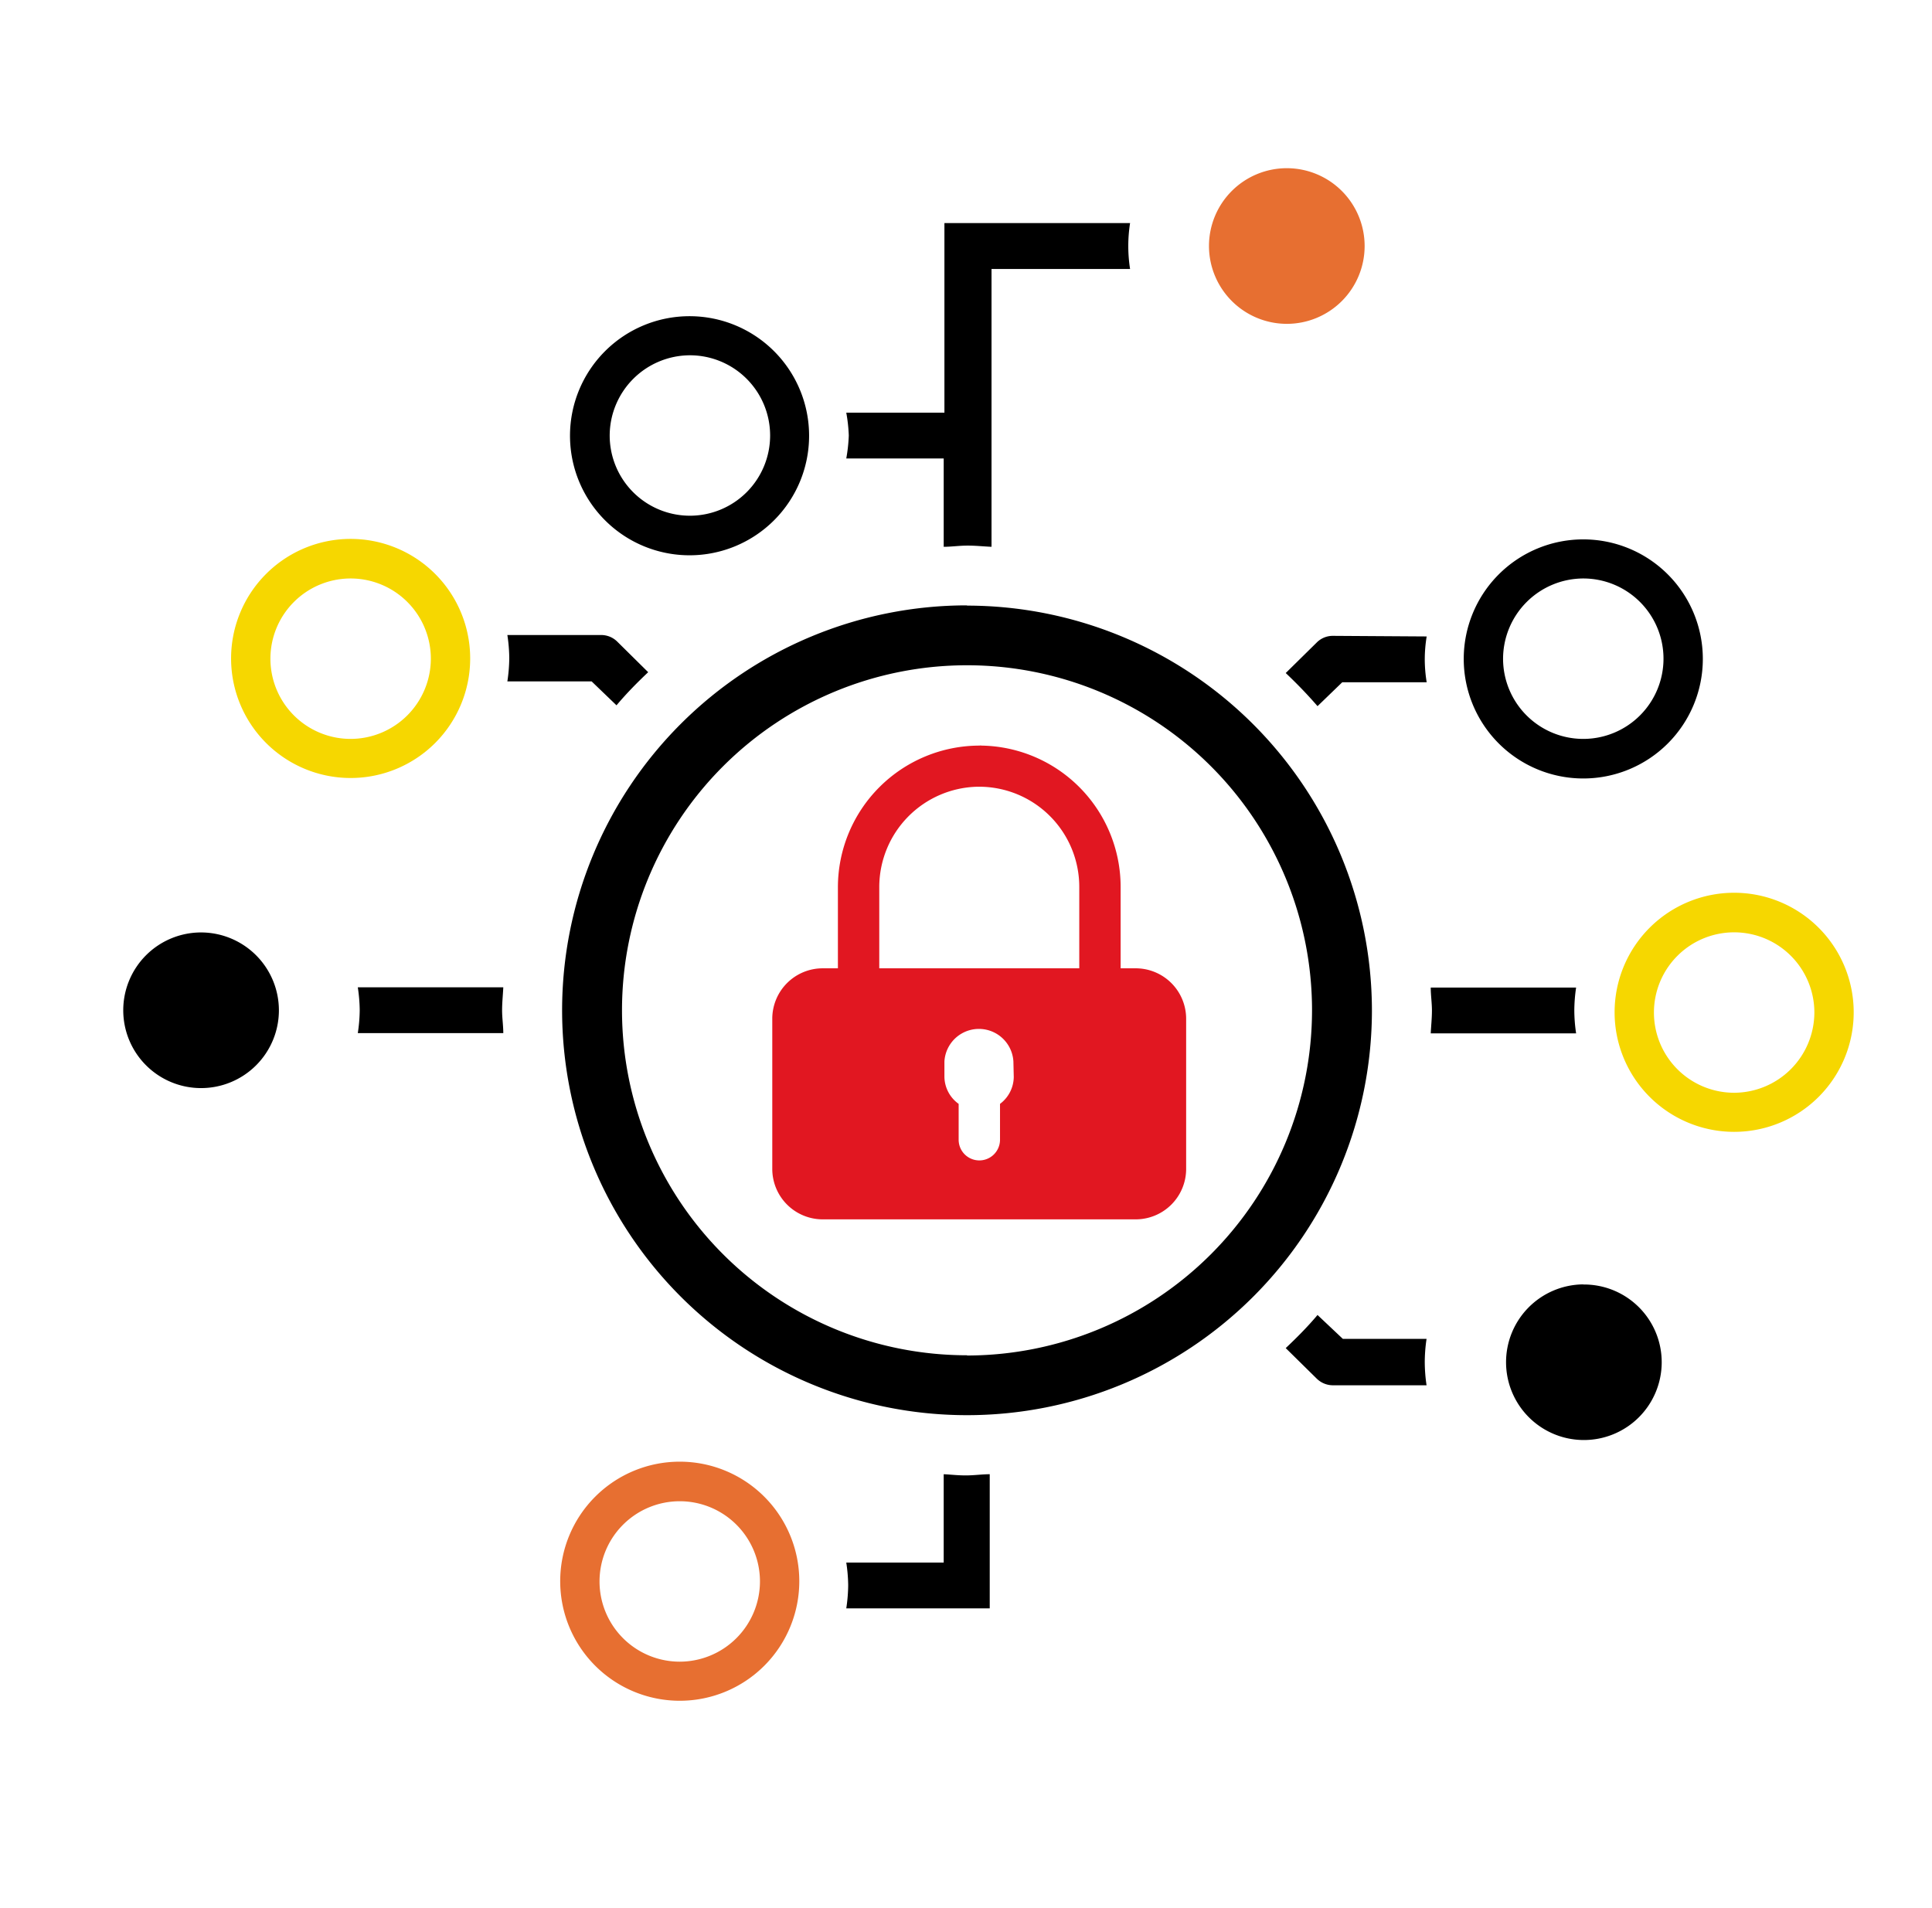
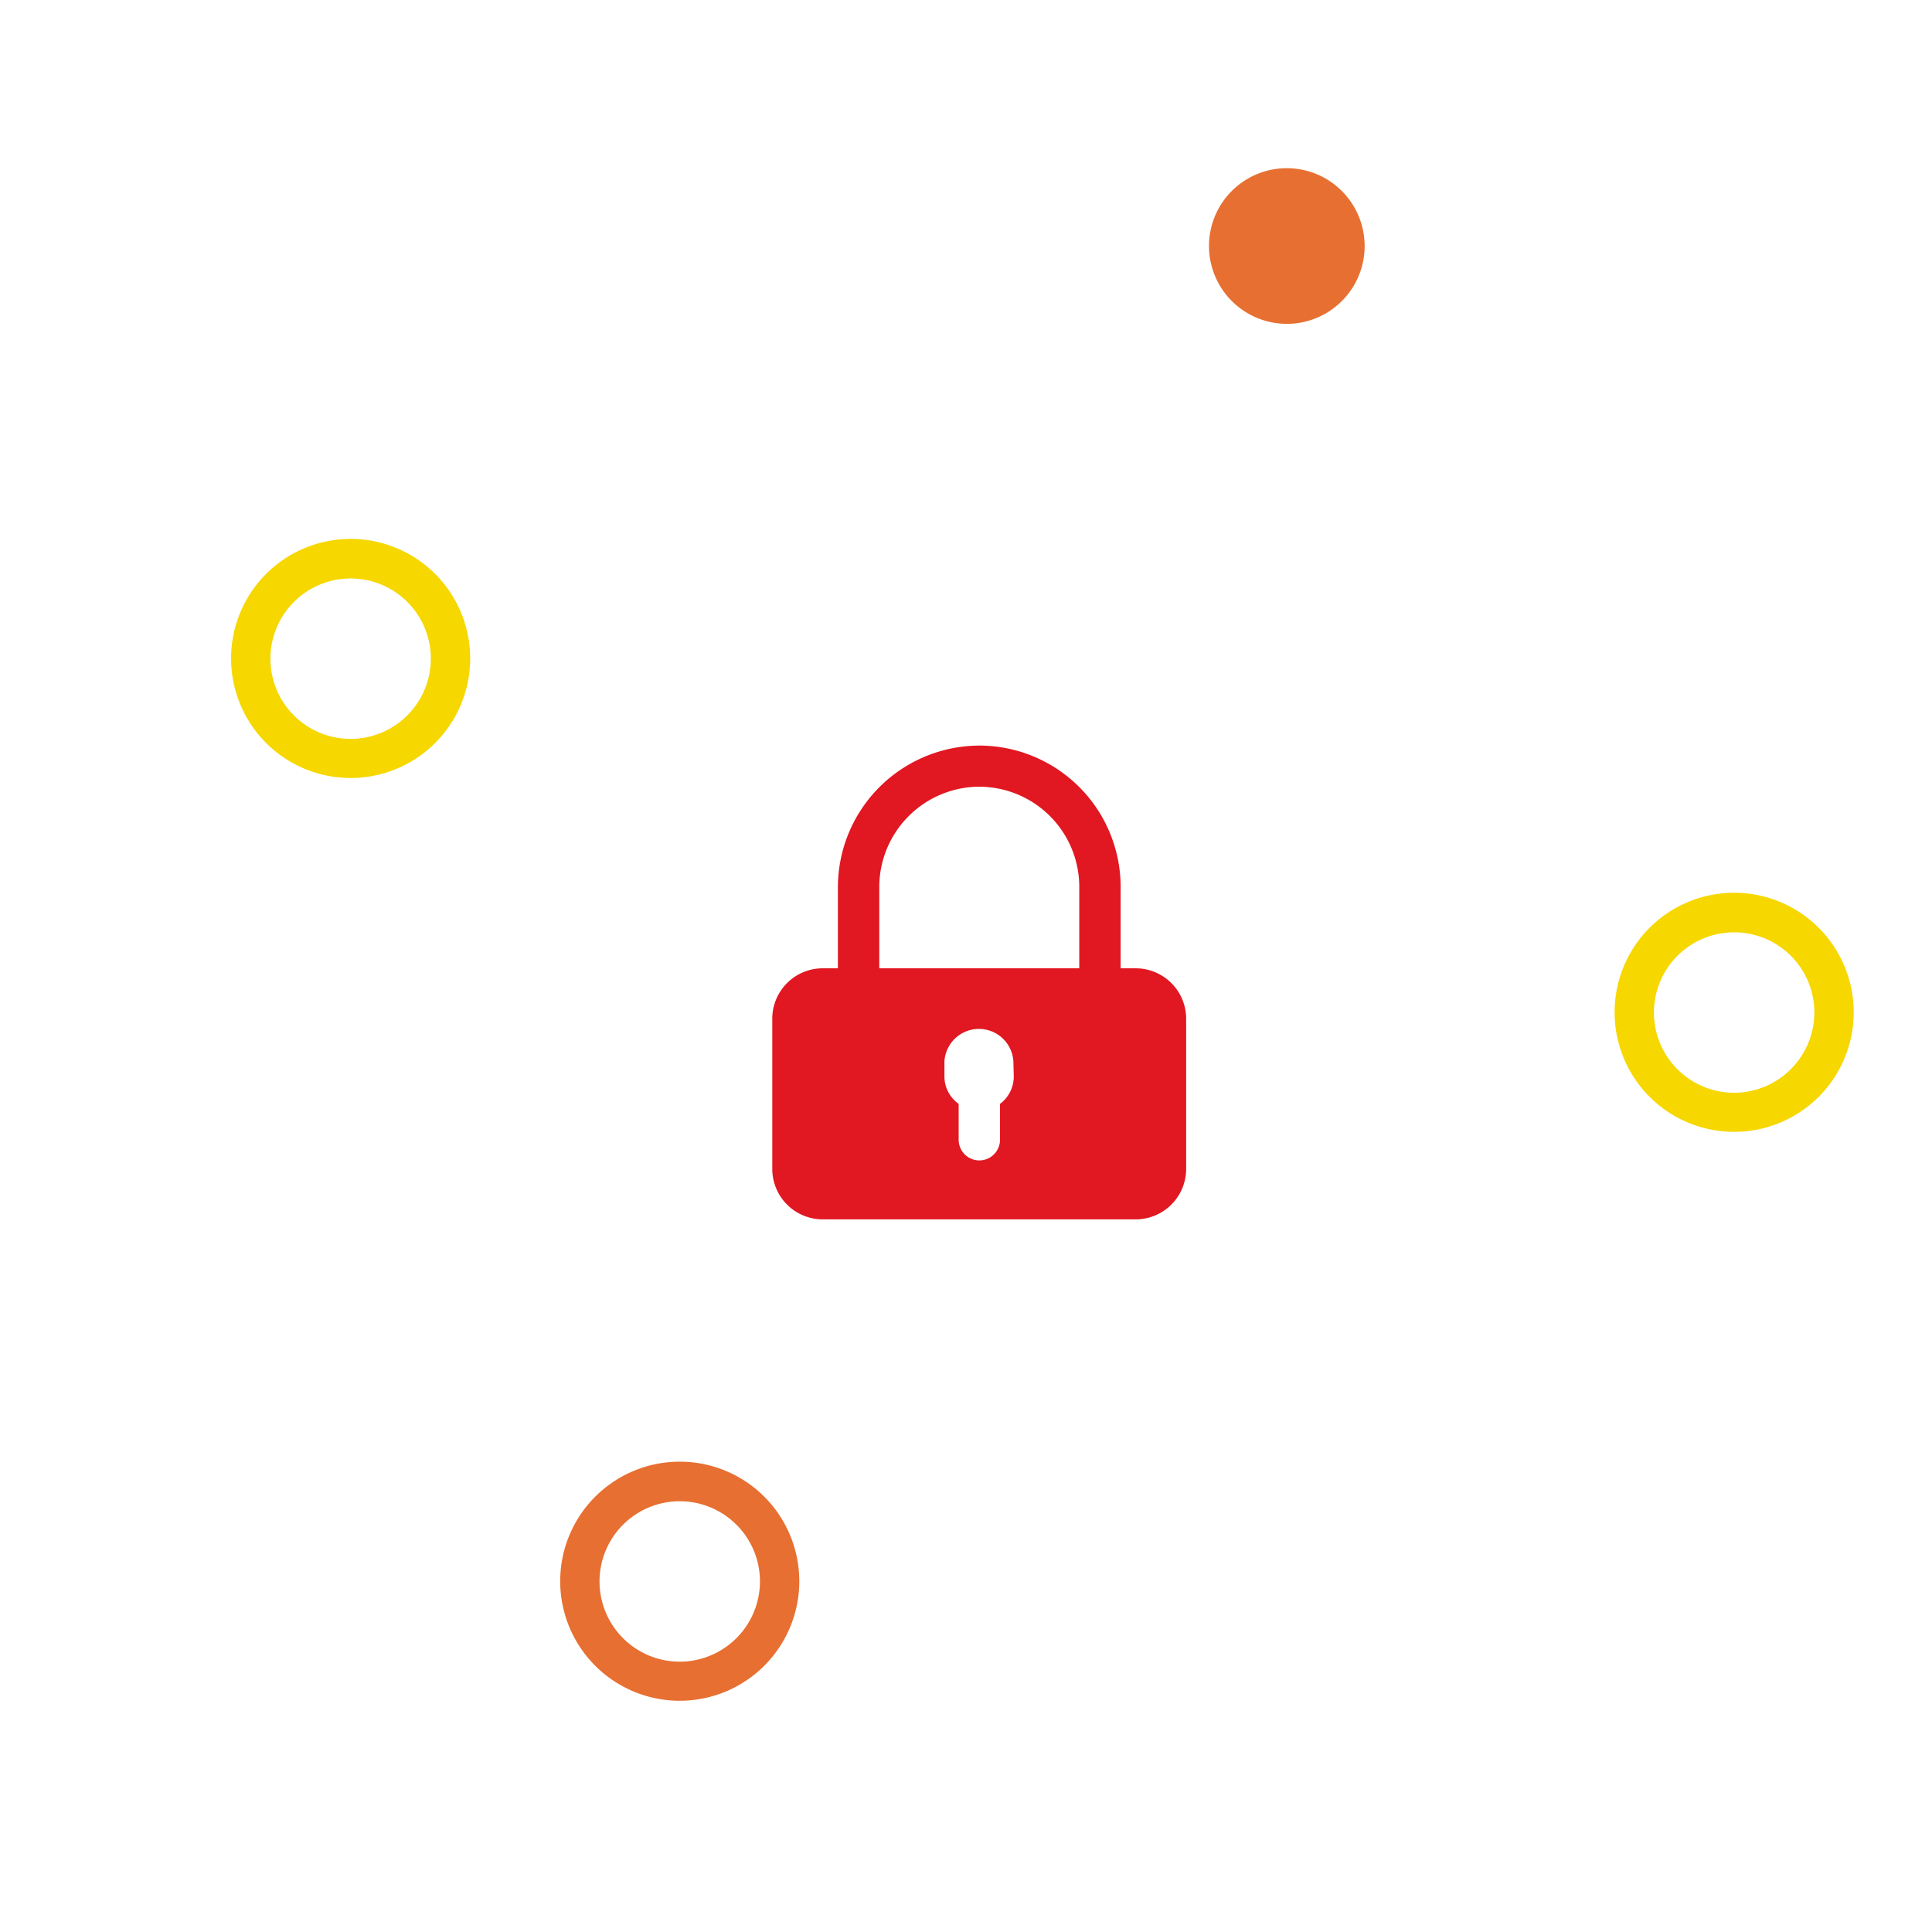
<svg xmlns="http://www.w3.org/2000/svg" viewBox="0 0 161.61 159.62">
  <defs>
    <style>.cls-1{fill:#e11721;}.cls-2{fill:#f6d700;}.cls-3{fill:#e76f31;}</style>
  </defs>
  <g id="DESIGN">
-     <path d="M57.68,46.45a10,10,0,1,0-10-10A10,10,0,0,0,57.68,46.45Zm0-16.73A6.71,6.71,0,1,1,51,36.43,6.73,6.73,0,0,1,57.68,29.72Zm13.11,8.63h8.15v7.39c.65,0,1.29-.1,2-.1s1.3.07,2,.1V22.5H94.53a12.36,12.36,0,0,1,0-3.84H79s0,12.31,0,15.86H70.79A13.3,13.3,0,0,1,71,36.43,13.44,13.44,0,0,1,70.79,38.35Zm61.65,26.77a10,10,0,1,0-10-10A10,10,0,0,0,132.44,65.12Zm0-16.73a6.71,6.71,0,1,1-6.71,6.71A6.73,6.73,0,0,1,132.44,48.39ZM16.83,78a6.51,6.51,0,1,0,6.5,6.51A6.52,6.52,0,0,0,16.83,78Zm13.1,4.59a13.44,13.44,0,0,1,.16,1.92,13.3,13.3,0,0,1-.16,1.91H42.1c0-.63-.1-1.26-.1-1.91s.07-1.28.1-1.92ZM111.5,53.19a1.89,1.89,0,0,0-1.35.55l-2.6,2.56c.93.88,1.82,1.8,2.66,2.77l2.07-2h7.06a12.13,12.13,0,0,1-.16-1.92,12,12,0,0,1,.16-1.91Zm20.34,33.25a13.31,13.31,0,0,1-.15-1.91,13.45,13.45,0,0,1,.15-1.92H119.68c0,.64.1,1.27.1,1.92s-.07,1.28-.1,1.91Zm.6,21A6.51,6.51,0,1,0,139,114,6.5,6.5,0,0,0,132.44,107.45ZM119.33,112h-7L110.21,110c-.84,1-1.73,1.89-2.66,2.77l2.6,2.56a1.93,1.93,0,0,0,1.35.55h7.83a13.45,13.45,0,0,1-.15-1.92A13.31,13.31,0,0,1,119.33,112ZM78.94,123.32v7.39H70.79a13.3,13.3,0,0,1,.16,1.91,13.44,13.44,0,0,1-.16,1.92h12V123.32c-.65,0-1.29.1-2,.1S79.59,123.35,78.94,123.32ZM49.49,57l2.08,2c.84-1,1.72-1.89,2.65-2.77l-2.59-2.56a1.91,1.91,0,0,0-1.35-.55H42.44a13.3,13.3,0,0,1,.16,1.91A13.44,13.44,0,0,1,42.44,57Zm31.4-6.36a33.87,33.87,0,1,0,33.87,33.87A33.9,33.9,0,0,0,80.89,50.66Zm0,62.73a28.86,28.86,0,1,1,28.86-28.86A28.9,28.9,0,0,1,80.89,113.39Z" />
    <path class="cls-1" d="M95,81H93.74v-6.8A11.83,11.83,0,0,0,82.1,62.37a.4.4,0,0,0-.16,0A11.86,11.86,0,0,0,70.09,74.21V81H68.82a4.22,4.22,0,0,0-4.22,4.21V97.78A4.22,4.22,0,0,0,68.82,102H95a4.22,4.22,0,0,0,4.22-4.22V85.22A4.22,4.22,0,0,0,95,81ZM84.8,90.09a2.85,2.85,0,0,1-1.15,2.25v3a1.73,1.73,0,1,1-3.46,0v-3A2.83,2.83,0,0,1,79,90.09v-1.3a2.89,2.89,0,0,1,5.77,0ZM90.28,81H73.55v-6.8a8.4,8.4,0,0,1,8.23-8.39h.13a8.38,8.38,0,0,1,8.37,8.39Z" />
    <path class="cls-2" d="M29.33,45.08a10,10,0,1,0,10,10A10,10,0,0,0,29.33,45.08Zm0,16.73a6.71,6.71,0,1,1,6.71-6.71A6.72,6.72,0,0,1,29.34,61.81Z" />
    <path class="cls-2" d="M145.06,74.68a10,10,0,1,0,10,10A10,10,0,0,0,145.06,74.68Zm0,16.73a6.71,6.71,0,1,1,6.71-6.71A6.73,6.73,0,0,1,145.06,91.41Z" />
    <path class="cls-3" d="M56.86,122.27a10,10,0,1,0,10,10A10,10,0,0,0,56.86,122.27Zm0,16.73a6.71,6.71,0,1,1,6.71-6.71A6.72,6.72,0,0,1,56.86,139Z" />
    <path class="cls-3" d="M107.64,27.09a6.51,6.51,0,1,0-6.51-6.51A6.52,6.52,0,0,0,107.64,27.09Z" />
  </g>
</svg>